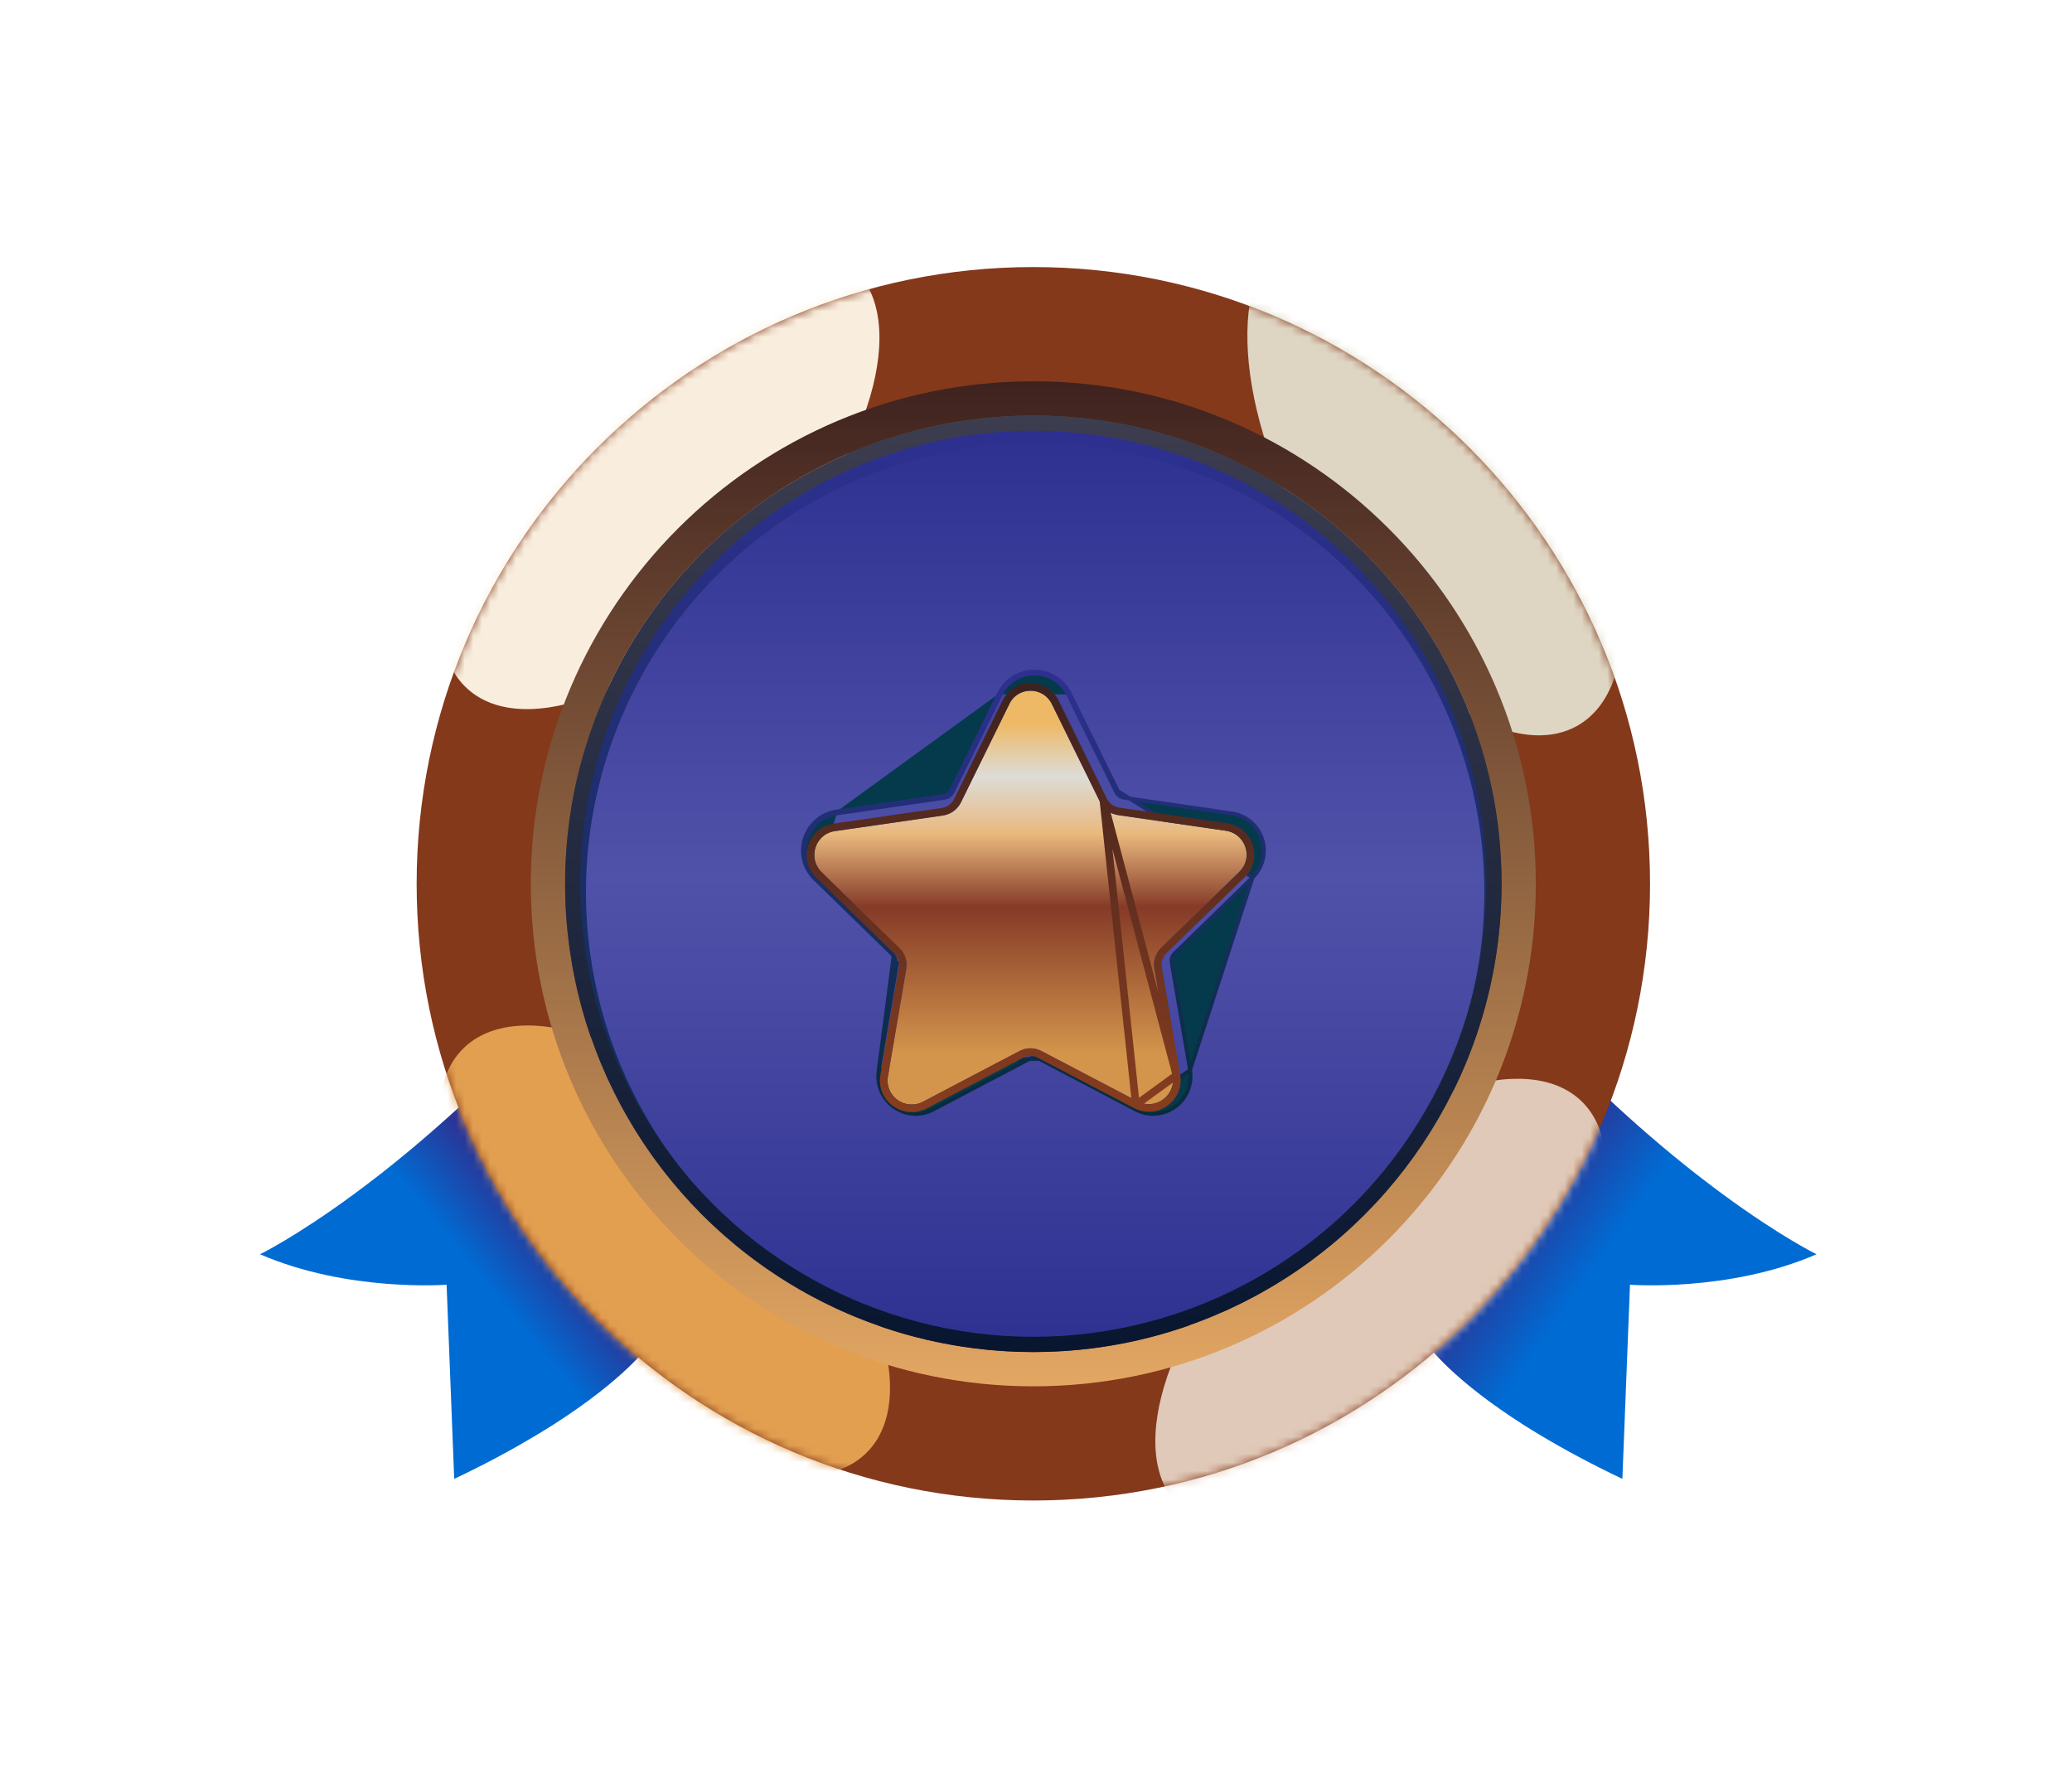
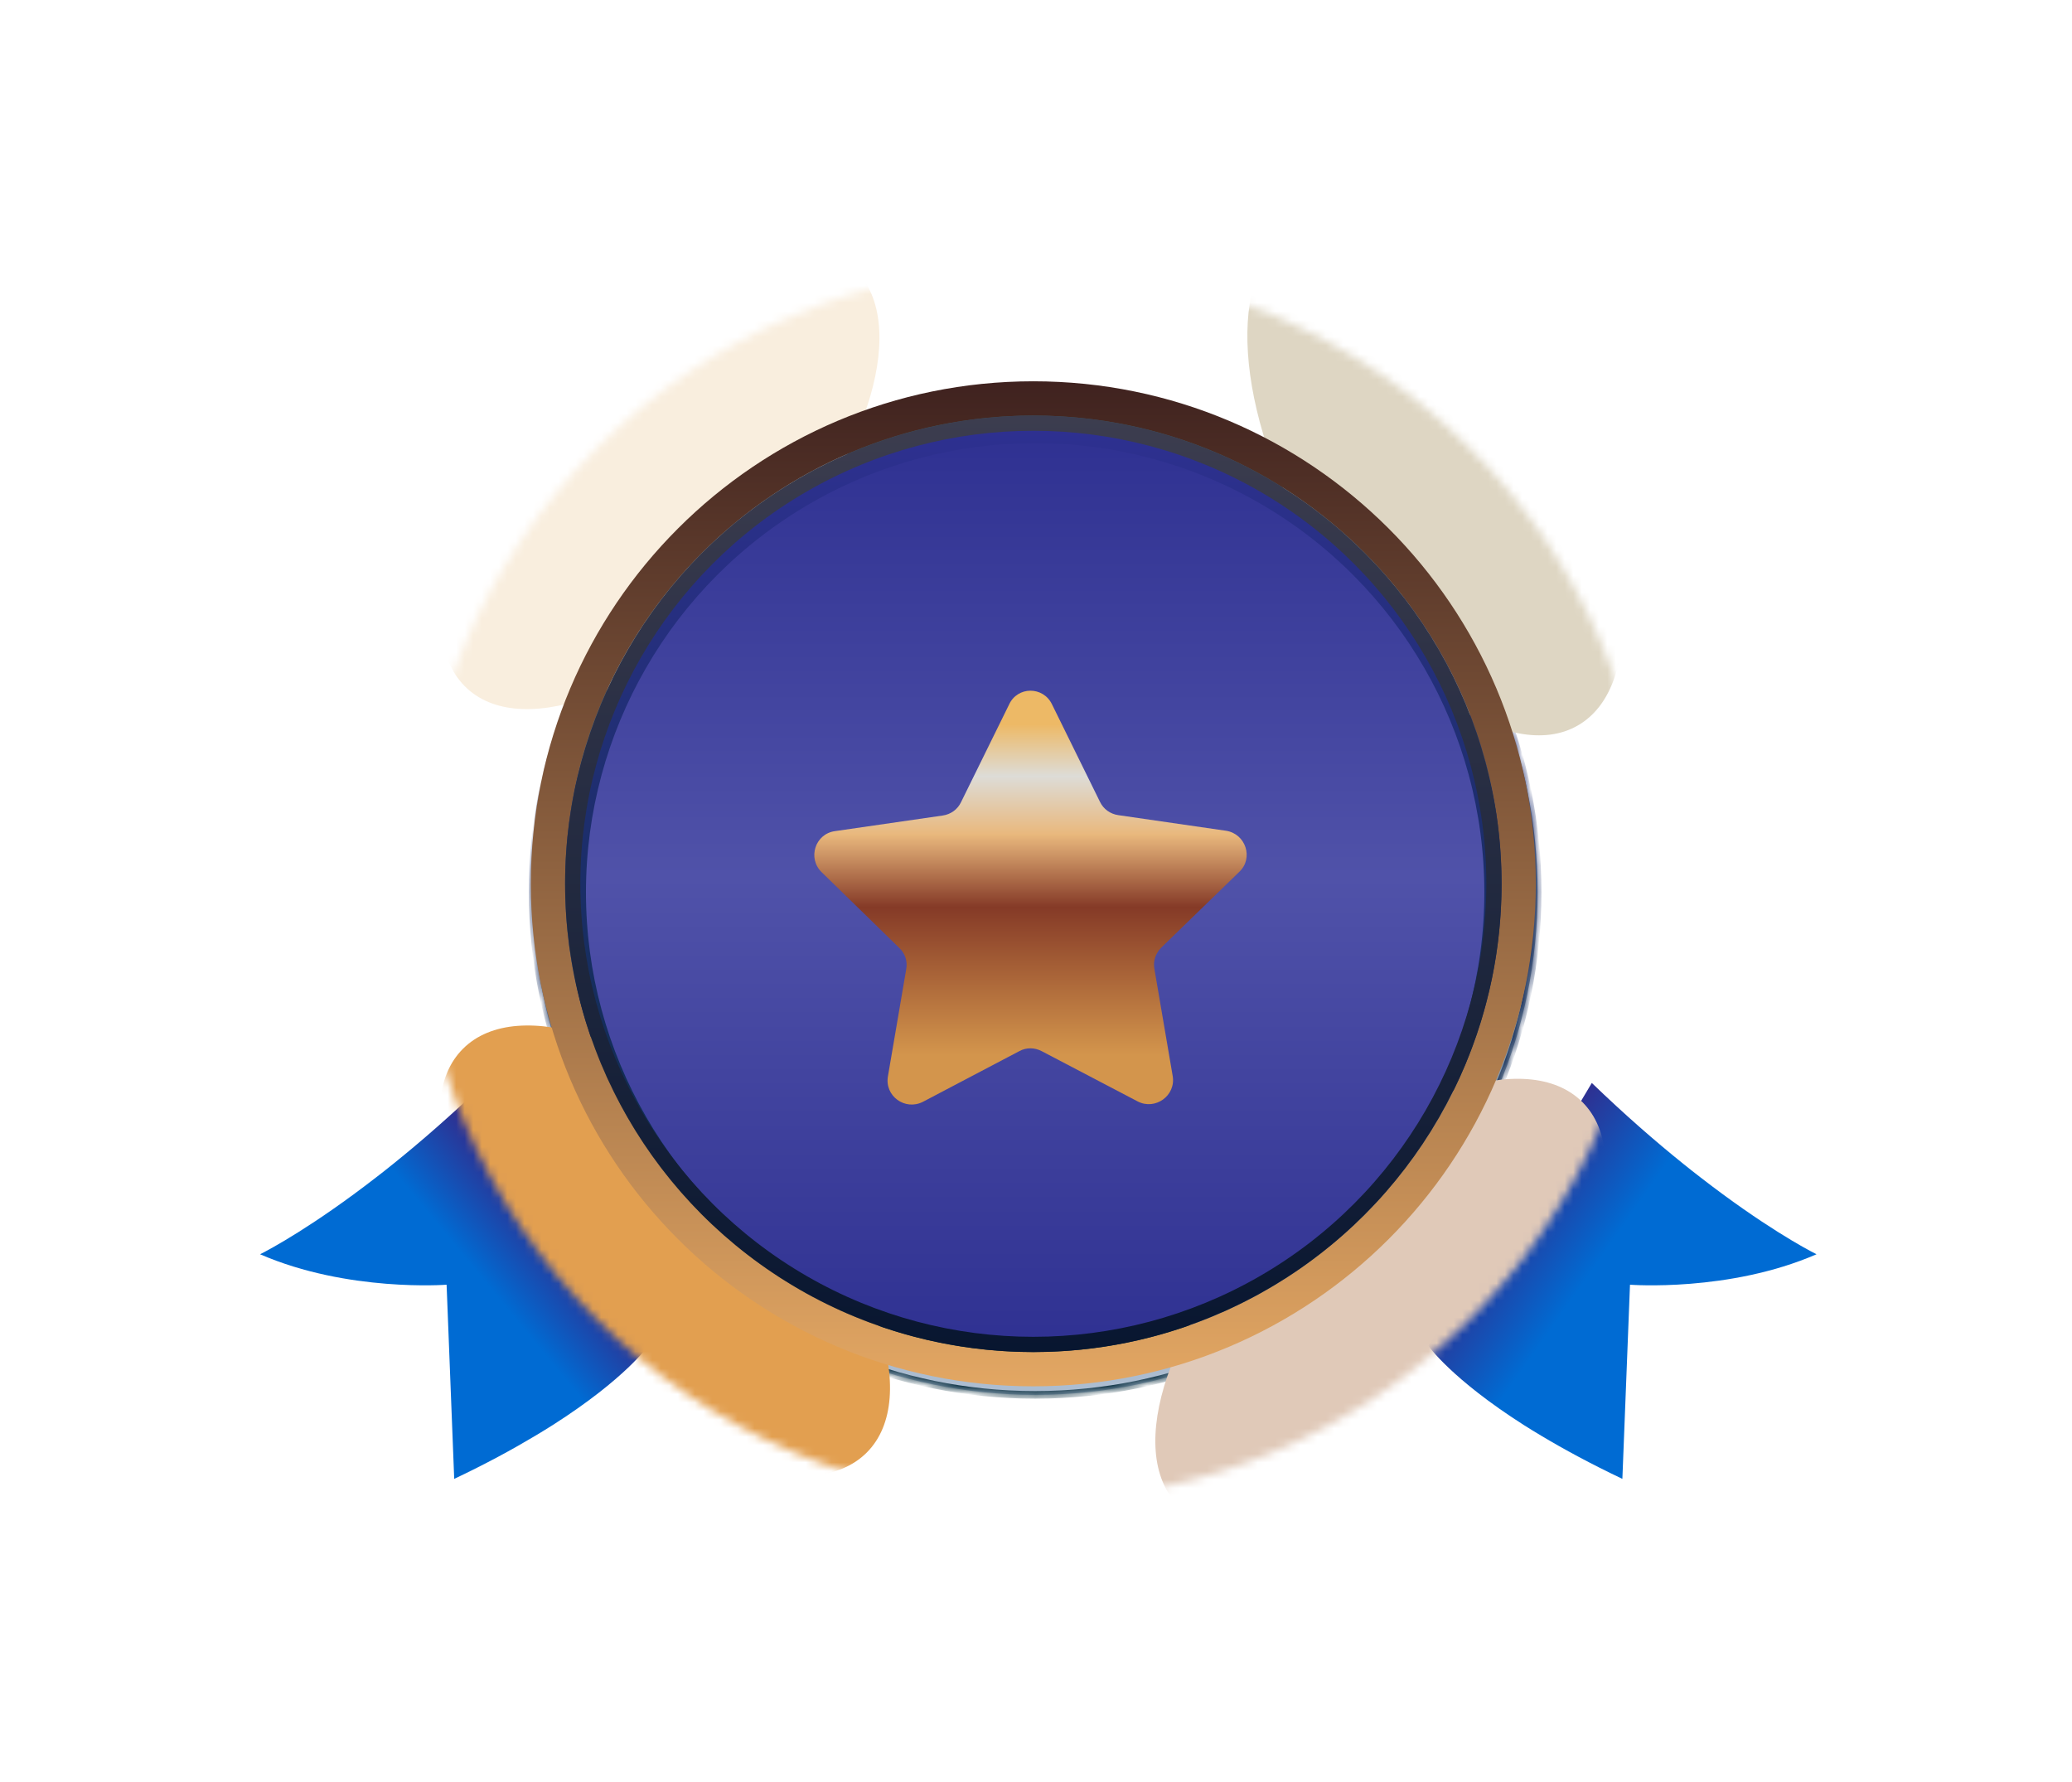
<svg xmlns="http://www.w3.org/2000/svg" fill="none" viewBox="0 0 243 209" height="209" width="243">
  <path fill="url(#paint0_linear_5032_42429)" d="M76.038 157.805C76.038 157.805 73.359 161.68 64.827 167.118C64.189 167.52 63.519 167.935 62.814 168.355C60.135 169.957 57.01 171.663 53.269 173.431L52.376 150.662C52.376 150.662 40.768 151.555 30.5 147.09C31.683 146.501 36.782 143.755 44.112 138.072C44.769 137.567 45.452 137.032 46.139 136.474C49.38 133.866 52.992 130.728 56.854 127C62.644 136.822 76.038 157.805 76.038 157.805Z" />
  <path fill="url(#paint1_linear_5032_42429)" d="M167.5 157.805C167.5 157.805 170.179 161.68 178.71 167.118C179.349 167.52 180.018 167.935 180.724 168.355C183.402 169.957 186.55 171.663 190.269 173.431L191.162 150.662C191.162 150.662 202.769 151.555 213.038 147.09C211.855 146.501 206.756 143.755 199.426 138.072C198.769 137.567 198.086 137.032 197.399 136.474C194.157 133.866 190.546 130.728 186.684 127C180.893 136.822 167.5 157.805 167.5 157.805Z" />
  <path stroke-width="0.446" stroke="url(#paint3_linear_5032_42429)" fill="url(#paint2_linear_5032_42429)" d="M176.091 104.646C176.091 134.85 151.606 159.336 121.401 159.336C91.197 159.336 66.712 134.85 66.712 104.646C66.712 74.441 91.197 49.956 121.401 49.956C151.606 49.956 176.091 74.441 176.091 104.646Z" />
  <circle stroke-width="2.232" stroke="url(#paint4_linear_5032_42429)" r="53.797" cy="104.646" cx="121.401" />
  <mask fill="white" id="path-5-inside-1_5032_42429">
    <path d="M121.4 163.579C153.947 163.579 180.331 137.195 180.331 104.648C180.331 72.101 153.947 45.717 121.4 45.717C88.853 45.717 62.469 72.101 62.469 104.648C62.469 137.195 88.853 163.579 121.4 163.579ZM121.401 159.561C151.728 159.561 176.314 134.975 176.314 104.647C176.314 74.32 151.728 49.734 121.401 49.734C91.073 49.734 66.487 74.32 66.487 104.647C66.487 134.975 91.073 159.561 121.401 159.561Z" clip-rule="evenodd" fill-rule="evenodd" />
  </mask>
  <path fill="url(#paint5_linear_5032_42429)" d="M121.4 163.579C153.947 163.579 180.331 137.195 180.331 104.648C180.331 72.101 153.947 45.717 121.4 45.717C88.853 45.717 62.469 72.101 62.469 104.648C62.469 137.195 88.853 163.579 121.4 163.579ZM121.401 159.561C151.728 159.561 176.314 134.975 176.314 104.647C176.314 74.32 151.728 49.734 121.401 49.734C91.073 49.734 66.487 74.32 66.487 104.647C66.487 134.975 91.073 159.561 121.401 159.561Z" clip-rule="evenodd" fill-rule="evenodd" />
  <path mask="url(#path-5-inside-1_5032_42429)" fill="url(#paint6_linear_5032_42429)" d="M179.885 104.648C179.885 136.948 153.7 163.133 121.4 163.133V164.026C154.193 164.026 180.778 137.441 180.778 104.648H179.885ZM121.4 46.163C153.7 46.163 179.885 72.348 179.885 104.648H180.778C180.778 71.855 154.193 45.27 121.4 45.27V46.163ZM62.915 104.648C62.915 72.348 89.1 46.163 121.4 46.163V45.27C88.607 45.27 62.022 71.855 62.022 104.648H62.915ZM121.4 163.133C89.1 163.133 62.915 136.948 62.915 104.648H62.022C62.022 137.441 88.607 164.026 121.4 164.026V163.133ZM175.867 104.647C175.867 134.729 151.482 159.114 121.401 159.114V160.007C151.975 160.007 176.76 135.222 176.76 104.647H175.867ZM121.401 50.181C151.482 50.181 175.867 74.566 175.867 104.647H176.76C176.76 74.073 151.975 49.288 121.401 49.288V50.181ZM66.934 104.647C66.934 74.566 91.32 50.181 121.401 50.181V49.288C90.826 49.288 66.041 74.073 66.041 104.647H66.934ZM121.401 159.114C91.32 159.114 66.934 134.729 66.934 104.647H66.041C66.041 135.222 90.826 160.007 121.401 160.007V159.114Z" />
-   <path stroke-width="0.446" stroke="url(#paint7_linear_5032_42429)" fill="#053A4C" d="M133.189 130.115L133.19 130.116C133.82 130.453 134.523 130.629 135.236 130.63C135.877 130.628 136.509 130.486 137.09 130.215C137.67 129.944 138.184 129.549 138.597 129.059C139.009 128.569 139.31 127.995 139.478 127.377C139.647 126.759 139.678 126.111 139.571 125.48L133.189 130.115ZM133.189 130.115L121.903 124.187M133.189 130.115L121.903 124.187M121.903 124.187C121.721 124.091 121.518 124.041 121.312 124.041C121.106 124.041 120.904 124.091 120.722 124.187M121.903 124.187H120.722M120.722 124.187L109.436 130.115L109.434 130.116C108.805 130.453 108.102 130.629 107.388 130.63C106.747 130.628 106.115 130.486 105.535 130.215C104.954 129.944 104.44 129.549 104.027 129.059C103.615 128.569 103.314 127.995 103.146 127.377C102.978 126.759 102.946 126.111 103.054 125.48L120.722 124.187ZM104.686 111.95C104.809 112.069 104.901 112.215 104.953 112.377C105.006 112.539 105.019 112.711 104.99 112.879L105.21 112.917L105.21 112.917L103.054 125.48L104.842 111.79L104.842 111.791L104.686 111.95ZM104.686 111.95L104.842 111.79L95.717 102.893M104.686 111.95L95.561 103.053M95.561 103.053L95.717 102.893M95.561 103.053L95.717 102.893L95.717 102.893M95.561 103.053C94.945 102.45 94.509 101.688 94.302 100.851C94.096 100.014 94.128 99.137 94.394 98.317C94.66 97.497 95.15 96.768 95.808 96.212C96.466 95.655 97.267 95.294 98.119 95.168M95.717 102.893C95.13 102.32 94.715 101.594 94.519 100.798C94.323 100.001 94.353 99.166 94.606 98.386C94.859 97.606 95.325 96.912 95.952 96.382C96.578 95.853 97.34 95.509 98.152 95.389M98.152 95.389L98.151 95.389L98.119 95.168M98.152 95.389L110.768 93.559L110.769 93.559C110.973 93.528 111.166 93.449 111.333 93.327C111.5 93.206 111.634 93.046 111.726 92.861L111.726 92.861L117.369 81.427M98.152 95.389L98.119 95.168M98.119 95.168L110.736 93.338C110.904 93.313 111.064 93.247 111.201 93.147C111.339 93.047 111.45 92.915 111.526 92.762L117.169 81.329M117.369 81.427L117.169 81.329M117.369 81.427C117.733 80.692 118.294 80.073 118.991 79.64C119.688 79.207 120.492 78.977 121.312 78.977C122.133 78.977 122.937 79.207 123.633 79.64C124.33 80.073 124.892 80.692 125.255 81.427M117.369 81.427L117.369 81.427L117.169 81.329M117.169 81.329C117.551 80.556 118.141 79.905 118.873 79.45C119.605 78.995 120.45 78.754 121.312 78.754C122.174 78.754 123.019 78.995 123.751 79.45C124.483 79.905 125.074 80.556 125.455 81.329M125.255 81.427L125.255 81.427L125.455 81.329M125.255 81.427L125.455 81.329M125.255 81.427L130.898 92.861L130.898 92.861C130.99 93.046 131.125 93.206 131.291 93.327C131.458 93.449 131.651 93.528 131.855 93.559L131.857 93.559L144.473 95.389C145.284 95.509 146.046 95.853 146.673 96.382C147.299 96.912 147.765 97.606 148.018 98.386C148.271 99.166 148.302 100.001 148.105 100.798C147.909 101.594 147.494 102.32 146.908 102.893L131.098 92.762M125.455 81.329L131.098 92.762M131.098 92.762C131.174 92.915 131.285 93.047 131.423 93.147C131.561 93.247 131.72 93.313 131.889 93.338L131.098 92.762ZM137.414 112.917L139.571 125.48L146.907 102.893L137.783 111.79L137.938 111.95L137.782 111.791L137.782 111.791C137.634 111.934 137.523 112.112 137.459 112.308C137.395 112.504 137.379 112.713 137.414 112.917C137.414 112.917 137.414 112.917 137.414 112.917Z" />
-   <path fill="#84391B" d="M121.188 175.968C161.132 175.968 193.513 143.587 193.513 103.643C193.513 63.699 161.132 31.318 121.188 31.318C81.244 31.318 48.863 63.699 48.863 103.643C48.863 143.587 81.244 175.968 121.188 175.968ZM121.188 158.556C151.515 158.556 176.101 133.97 176.101 103.643C176.101 73.315 151.515 48.73 121.188 48.73C90.86 48.73 66.274 73.315 66.274 103.643C66.274 133.97 90.86 158.556 121.188 158.556Z" clip-rule="evenodd" fill-rule="evenodd" />
  <mask height="145" width="146" y="31" x="48" maskUnits="userSpaceOnUse" style="mask-type:alpha" id="mask0_5032_42429">
    <path fill="#6C7E92" d="M121.184 175.968C161.128 175.968 193.509 143.587 193.509 103.643C193.509 63.699 161.128 31.318 121.184 31.318C81.24 31.318 48.859 63.699 48.859 103.643C48.859 143.587 81.24 175.968 121.184 175.968ZM121.184 158.556C151.511 158.556 176.097 133.97 176.097 103.643C176.097 73.315 151.511 48.73 121.184 48.73C90.856 48.73 66.27 73.315 66.27 103.643C66.27 133.97 90.856 158.556 121.184 158.556Z" clip-rule="evenodd" fill-rule="evenodd" />
  </mask>
  <g mask="url(#mask0_5032_42429)">
    <g filter="url(#filter0_f_5032_42429)">
      <ellipse fill="#F9EEDE" transform="rotate(42.553 77.427 56.075)" ry="33.484" rx="16.519" cy="56.075" cx="77.427" />
    </g>
    <g filter="url(#filter1_f_5032_42429)">
      <ellipse fill="#DED6C3" transform="rotate(150 168.31 56.076)" ry="33.484" rx="16.519" cy="56.076" cx="168.31" />
    </g>
    <g filter="url(#filter2_f_5032_42429)">
      <ellipse fill="#E0C9B8" transform="rotate(-135 161.902 152.92)" ry="33.484" rx="16.519" cy="152.92" cx="161.902" />
    </g>
    <g filter="url(#filter3_f_5032_42429)">
      <ellipse fill="#E29F50" transform="rotate(-45 77.972 146.67)" ry="33.484" rx="16.519" cy="146.67" cx="77.972" />
    </g>
  </g>
  <path fill="url(#paint8_linear_5032_42429)" d="M121.185 162.577C153.732 162.577 180.116 136.193 180.116 103.646C180.116 71.099 153.732 44.715 121.185 44.715C88.638 44.715 62.254 71.099 62.254 103.646C62.254 136.193 88.638 162.577 121.185 162.577ZM121.186 158.559C151.514 158.559 176.099 133.973 176.099 103.646C176.099 73.318 151.514 48.732 121.186 48.732C90.858 48.732 66.273 73.318 66.273 103.646C66.273 133.973 90.858 158.559 121.186 158.559Z" clip-rule="evenodd" fill-rule="evenodd" />
  <path fill="url(#paint9_linear_5032_42429)" d="M123.377 82.602L129.002 94.031C129.404 94.879 130.208 95.459 131.145 95.593L143.78 97.424C146.101 97.781 147.039 100.638 145.342 102.245L136.19 111.13C135.52 111.799 135.208 112.737 135.387 113.63L137.529 126.175C137.931 128.497 135.476 130.238 133.422 129.166L122.172 123.273C121.323 122.827 120.341 122.827 119.538 123.273L108.242 129.211C106.144 130.282 103.733 128.541 104.135 126.22L106.278 113.674C106.457 112.737 106.144 111.799 105.474 111.174L96.367 102.29C94.67 100.638 95.608 97.781 97.93 97.468L110.564 95.638C111.502 95.504 112.305 94.924 112.707 94.075L118.332 82.646C119.314 80.459 122.35 80.459 123.377 82.602Z" />
-   <path stroke-width="0.893" stroke="url(#paint10_linear_5032_42429)" d="M129.406 93.84L129.406 93.84C129.742 94.549 130.415 95.038 131.208 95.151L131.209 95.151L143.844 96.982L143.848 96.983C146.519 97.394 147.626 100.694 145.651 102.568C145.651 102.568 145.65 102.569 145.649 102.57L136.506 111.445C136.505 111.446 136.504 111.447 136.504 111.448C135.931 112.021 135.678 112.81 135.824 113.542L135.827 113.555L135.827 113.555L137.969 126.099L129.406 93.84ZM129.406 93.84L129.403 93.834M129.406 93.84L129.403 93.834M129.403 93.834L123.78 82.409C123.779 82.408 123.779 82.407 123.779 82.406C122.592 79.934 119.073 79.921 117.928 82.456L112.306 93.878L112.306 93.878L112.303 93.884C111.968 94.593 111.294 95.083 110.501 95.196L110.5 95.196L97.87 97.026C97.869 97.026 97.868 97.026 97.868 97.026C95.173 97.391 94.097 100.703 96.055 102.61L105.163 111.494L105.163 111.494L105.17 111.501C105.727 112.02 105.99 112.803 105.84 113.591L105.839 113.591L105.838 113.599L103.695 126.144C103.695 126.144 103.695 126.144 103.695 126.144C103.229 128.837 106.028 130.843 108.445 129.609L108.446 129.609L108.45 129.606L119.745 123.668L119.745 123.668L119.754 123.663C120.42 123.294 121.242 123.288 121.964 123.668L121.964 123.669L133.215 129.562L133.216 129.562M129.403 93.834L133.216 129.562M133.216 129.562C135.59 130.801 138.435 128.793 137.97 126.1L133.216 129.562Z" />
  <circle stroke-width="1.786" stroke="url(#paint11_linear_5032_42429)" r="54.02" cy="103.644" cx="121.187" />
  <defs>
    <filter color-interpolation-filters="sRGB" filterUnits="userSpaceOnUse" height="106.851" width="104.105" y="2.65" x="25.374" id="filter0_f_5032_42429">
      <feFlood result="BackgroundImageFix" flood-opacity="0" />
      <feBlend result="shape" in2="BackgroundImageFix" in="SourceGraphic" mode="normal" />
      <feGaussianBlur result="effect1_foregroundBlur_5032_42429" stdDeviation="13.17" />
    </filter>
    <filter color-interpolation-filters="sRGB" filterUnits="userSpaceOnUse" height="112.997" width="96.724" y="-0.422" x="119.949" id="filter1_f_5032_42429">
      <feFlood result="BackgroundImageFix" flood-opacity="0" />
      <feBlend result="shape" in2="BackgroundImageFix" in="SourceGraphic" mode="normal" />
      <feGaussianBlur result="effect1_foregroundBlur_5032_42429" stdDeviation="13.17" />
    </filter>
    <filter color-interpolation-filters="sRGB" filterUnits="userSpaceOnUse" height="105.495" width="105.493" y="100.173" x="109.156" id="filter2_f_5032_42429">
      <feFlood result="BackgroundImageFix" flood-opacity="0" />
      <feBlend result="shape" in2="BackgroundImageFix" in="SourceGraphic" mode="normal" />
      <feGaussianBlur result="effect1_foregroundBlur_5032_42429" stdDeviation="13.17" />
    </filter>
    <filter color-interpolation-filters="sRGB" filterUnits="userSpaceOnUse" height="105.493" width="105.495" y="93.923" x="25.224" id="filter3_f_5032_42429">
      <feFlood result="BackgroundImageFix" flood-opacity="0" />
      <feBlend result="shape" in2="BackgroundImageFix" in="SourceGraphic" mode="normal" />
      <feGaussianBlur result="effect1_foregroundBlur_5032_42429" stdDeviation="13.17" />
    </filter>
    <linearGradient gradientUnits="userSpaceOnUse" y2="145.304" x2="65.769" y1="162.046" x1="45.456" id="paint0_linear_5032_42429">
      <stop stop-color="#006BD3" />
      <stop stop-color="#006BD3" offset="0.405" />
      <stop stop-color="#006BD3" offset="0.528" />
      <stop stop-color="#006BD3" offset="0.617" />
      <stop stop-color="#2E3091" offset="1" />
    </linearGradient>
    <linearGradient gradientUnits="userSpaceOnUse" y2="142.31" x2="175.937" y1="161.295" x1="203.051" id="paint1_linear_5032_42429">
      <stop stop-color="#006BD3" />
      <stop stop-color="#006BD3" offset="0.405" />
      <stop stop-color="#006BD3" offset="0.528" />
      <stop stop-color="#006BD3" offset="0.617" />
      <stop stop-color="#2E3091" offset="1" />
    </linearGradient>
    <linearGradient gradientUnits="userSpaceOnUse" y2="159.559" x2="121.401" y1="49.732" x1="121.401" id="paint2_linear_5032_42429">
      <stop stop-color="#2E3091" />
      <stop stop-color="#5052A9" offset="0.484" />
      <stop stop-color="#2E3091" offset="1" />
    </linearGradient>
    <linearGradient gradientUnits="userSpaceOnUse" y2="159.559" x2="121.401" y1="49.732" x1="121.401" id="paint3_linear_5032_42429">
      <stop stop-color="#2E3091" />
      <stop stop-color="#062C3C" offset="1" />
    </linearGradient>
    <linearGradient gradientUnits="userSpaceOnUse" y2="159.559" x2="121.401" y1="49.732" x1="121.401" id="paint4_linear_5032_42429">
      <stop stop-color="#2E3091" />
      <stop stop-color="#062C3C" offset="1" />
    </linearGradient>
    <linearGradient gradientUnits="userSpaceOnUse" y2="163.579" x2="121.4" y1="45.717" x1="121.4" id="paint5_linear_5032_42429">
      <stop stop-color="#3C4E56" />
      <stop stop-color="#ADBED2" offset="1" />
    </linearGradient>
    <linearGradient gradientUnits="userSpaceOnUse" y2="163.579" x2="121.4" y1="45.717" x1="121.4" id="paint6_linear_5032_42429">
      <stop stop-color="#2E3091" />
      <stop stop-color="#062C3C" offset="1" />
    </linearGradient>
    <linearGradient gradientUnits="userSpaceOnUse" y2="130.853" x2="121.312" y1="78.754" x1="121.312" id="paint7_linear_5032_42429">
      <stop stop-color="#2E3091" />
      <stop stop-color="#062C3C" offset="1" />
    </linearGradient>
    <linearGradient gradientUnits="userSpaceOnUse" y2="162.577" x2="121.185" y1="44.715" x1="121.185" id="paint8_linear_5032_42429">
      <stop stop-color="#3F221F" />
      <stop stop-color="#E3A763" offset="1" />
    </linearGradient>
    <linearGradient gradientUnits="userSpaceOnUse" y2="123.706" x2="120.832" y1="81.473" x1="120.832" id="paint9_linear_5032_42429">
      <stop stop-color="#EDB966" offset="0.082" />
      <stop stop-color="#DDDCD7" offset="0.226" />
      <stop stop-color="#E9B87D" offset="0.388" />
      <stop stop-color="#853A27" offset="0.59" />
      <stop stop-color="#D3954C" offset="1" />
    </linearGradient>
    <linearGradient gradientUnits="userSpaceOnUse" y2="129.535" x2="120.855" y1="81" x1="120.855" id="paint10_linear_5032_42429">
      <stop stop-color="#3F221F" />
      <stop stop-color="#863C1F" offset="1" />
    </linearGradient>
    <linearGradient gradientUnits="userSpaceOnUse" y2="158.542" x2="121.187" y1="48.716" x1="121.187" id="paint11_linear_5032_42429">
      <stop stop-color="#3C3D4F" />
      <stop stop-color="#081630" offset="1" />
    </linearGradient>
  </defs>
</svg>